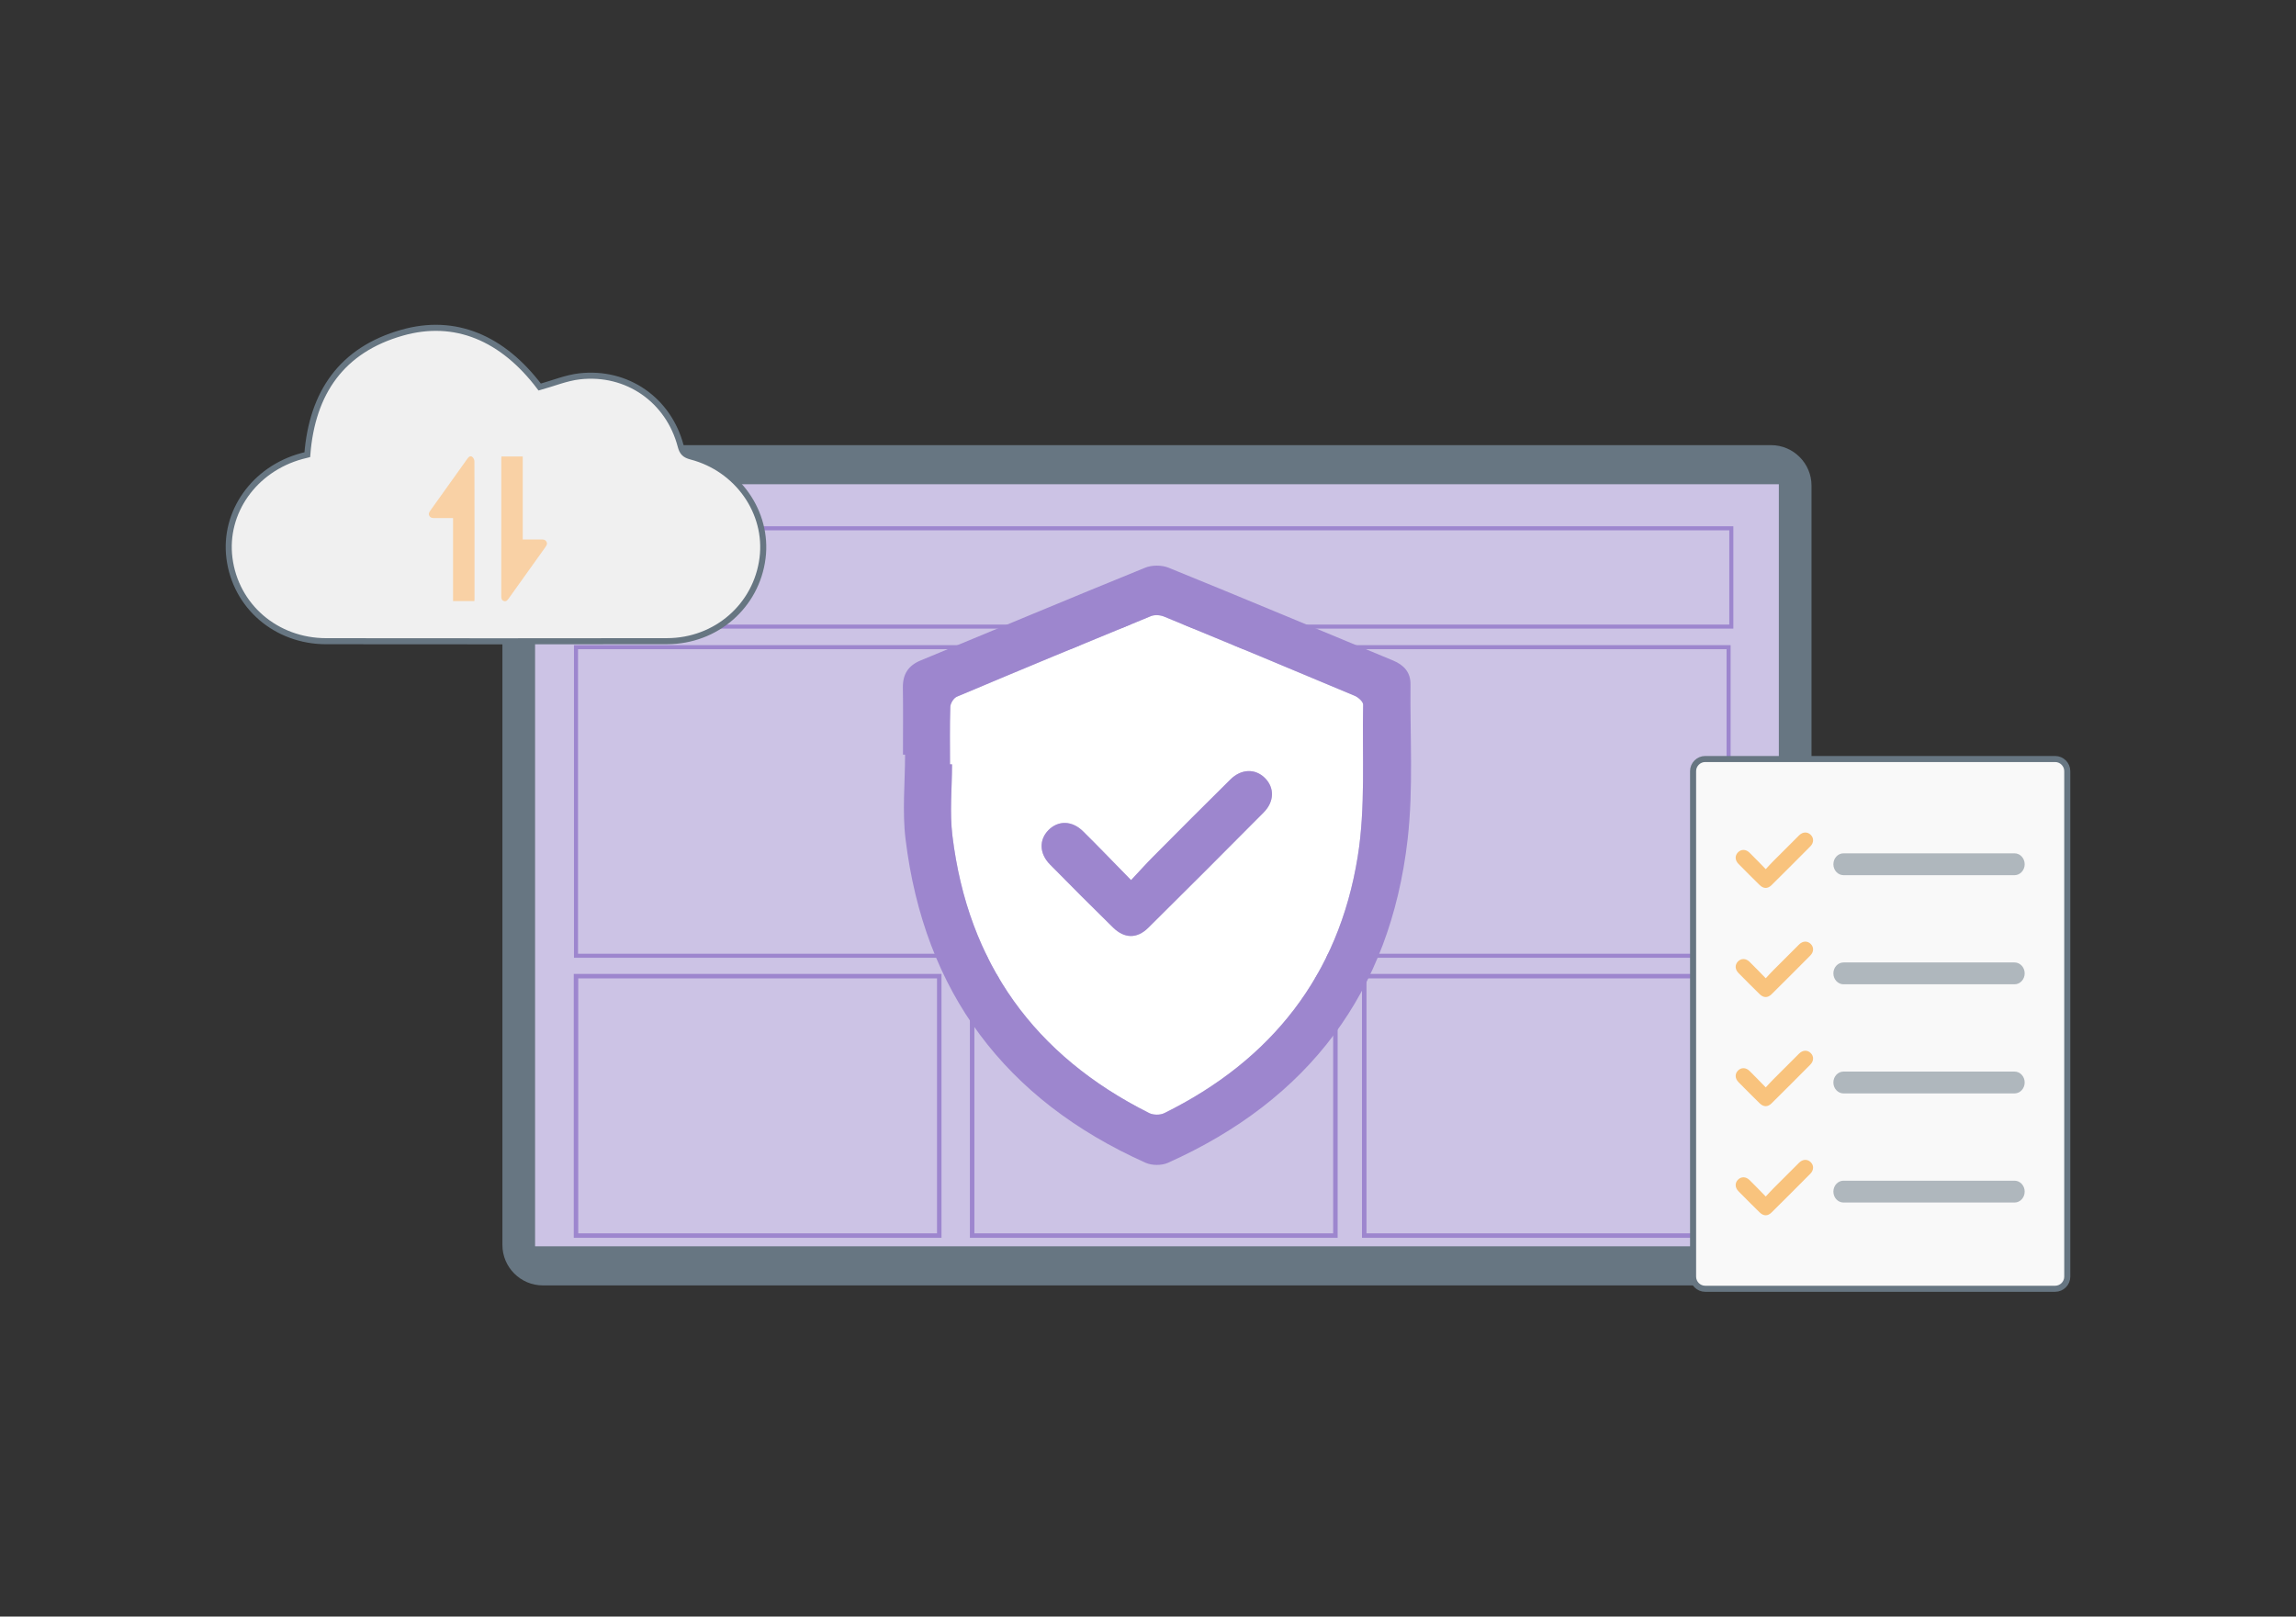
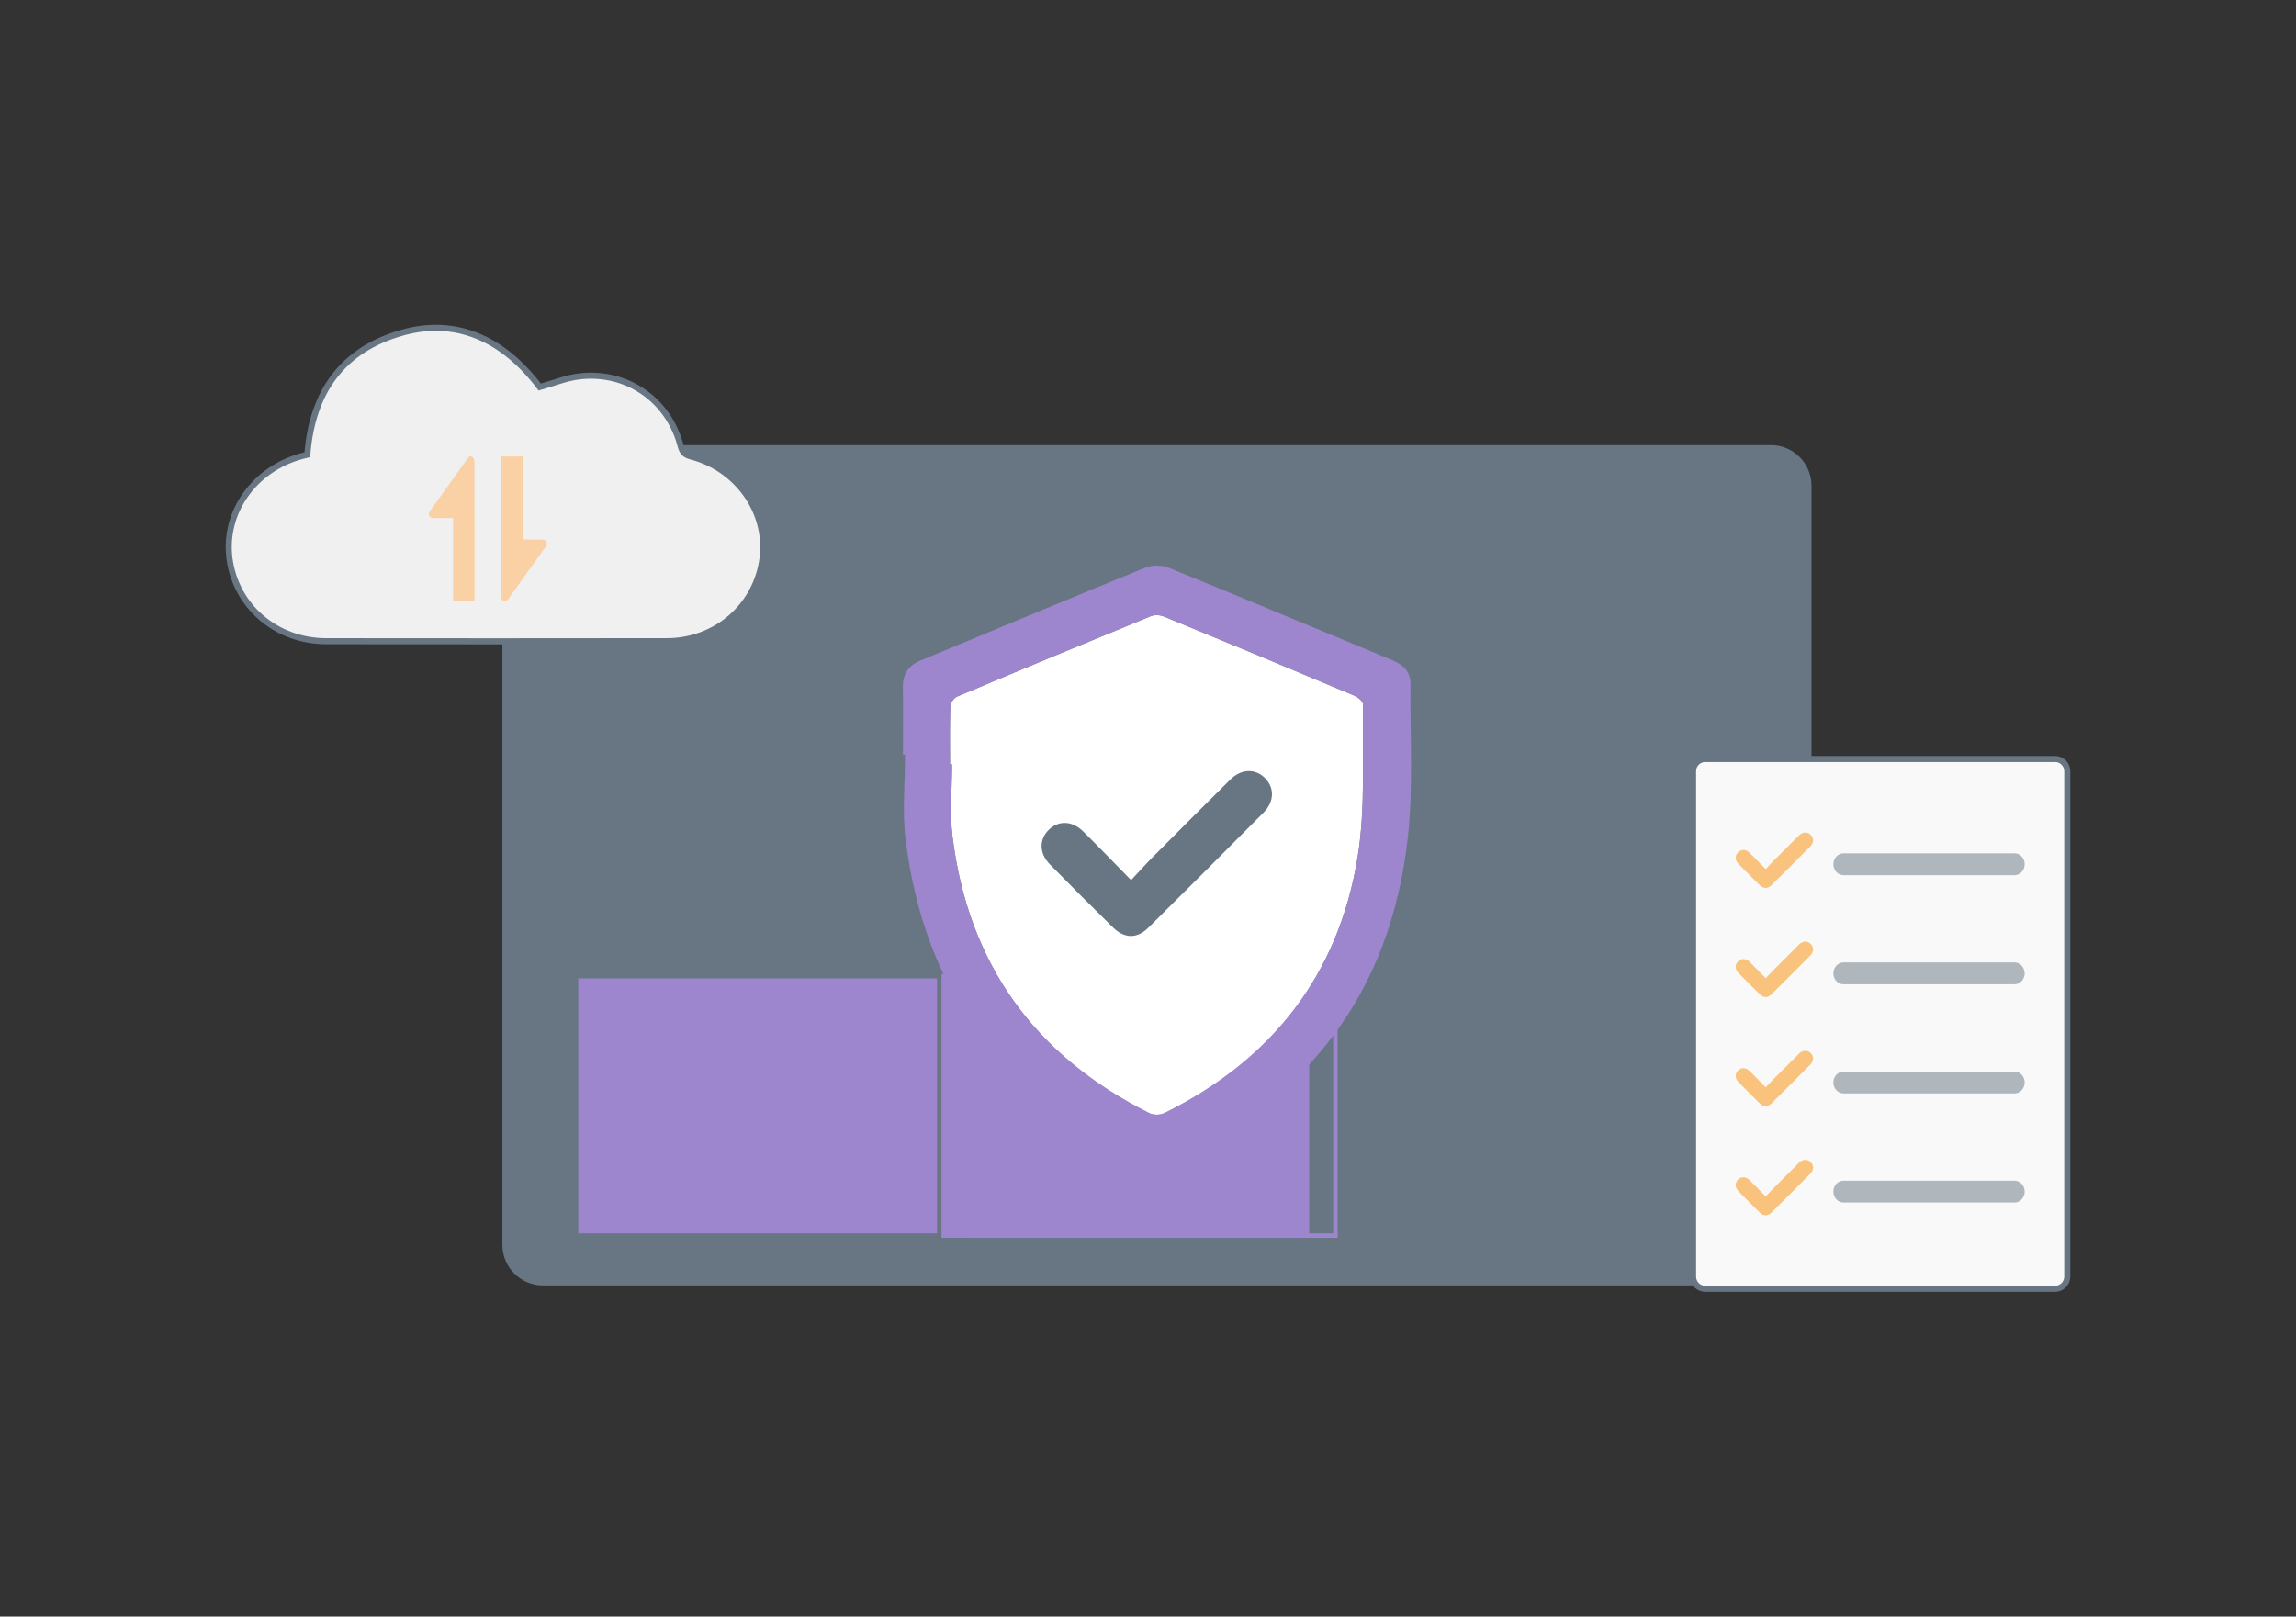
<svg xmlns="http://www.w3.org/2000/svg" version="1.1" id="Layer_1" x="0px" y="0px" width="568px" height="400px" viewBox="0 0 568 400" enable-background="new 0 0 568 400" xml:space="preserve">
  <rect x="0" y="0" width="568" height="400" fill="#333333" stroke="none" />
  <g>
    <path fill="#677682" d="M448.144,308.056c0,5.498-4.496,9.995-9.994,9.995H134.285c-5.498,0-9.994-4.497-9.994-9.995V120.141   c0-5.498,4.496-9.997,9.994-9.997h303.864c5.498,0,9.994,4.499,9.994,9.997V308.056z" />
-     <rect x="132.373" y="119.816" fill="#CCC3E5" width="307.688" height="188.563" />
-     <path fill="#9D86CE" d="M428.808,155.547H141.32v-25.324h287.487V155.547z M142.32,154.547h285.487v-23.324H142.32V154.547z" />
-     <path fill="#9D86CE" d="M428.132,236.98H141.995v-77.354h286.137V236.98z M142.997,235.979H427.13v-75.35H142.997V235.979z" />
-     <path fill="#9D86CE" d="M232.914,306.276h-90.972v-65.297h90.972V306.276z M143.05,305.169h88.757v-63.082H143.05V305.169z" />
-     <path fill="#9D86CE" d="M427.913,306.276h-90.971v-65.297h90.971V306.276z M338.05,305.169h88.756v-63.082H338.05V305.169z" />
+     <path fill="#9D86CE" d="M232.914,306.276v-65.297h90.972V306.276z M143.05,305.169h88.757v-63.082H143.05V305.169z" />
    <path fill="#9D86CE" d="M330.914,306.276h-90.972v-65.297h90.972V306.276z M241.05,305.169h88.757v-63.082H241.05V305.169z" />
    <g>
      <path fill-rule="evenodd" clip-rule="evenodd" fill="#FFFFFF" d="M235.019,189.128c0-4.747-0.084-9.496,0.074-14.239    c0.029-0.873,0.841-2.175,1.618-2.502c15.965-6.73,31.968-13.369,48-19.933c0.927-0.379,2.298-0.291,3.248,0.101    c15.756,6.471,31.486,13.01,47.189,19.613c0.874,0.368,2.093,1.454,2.078,2.185c-0.264,12.573,0.634,25.359-1.355,37.673    c-4.723,29.229-21.29,50.314-47.865,63.414c-1.01,0.498-2.701,0.479-3.711-0.026c-28.38-14.215-44.821-37.034-48.678-68.591    c-0.712-5.814-0.102-11.792-0.102-17.694C235.349,189.128,235.184,189.128,235.019,189.128z M279.811,217.772    c-4.283-4.366-8.027-8.283-11.884-12.084c-2.714-2.673-6.125-2.724-8.522-0.323c-2.387,2.391-2.323,5.818,0.332,8.52    c5.157,5.246,10.355,10.453,15.609,15.604c2.824,2.77,5.939,2.829,8.728,0.066c9.563-9.465,19.073-18.985,28.55-28.538    c2.661-2.683,2.691-6.146,0.294-8.519c-2.391-2.367-5.836-2.294-8.524,0.36c-6.405,6.325-12.759,12.706-19.105,19.091    C283.526,213.722,281.859,215.588,279.811,217.772z" />
      <g>
        <path fill-rule="evenodd" clip-rule="evenodd" fill="#9D86CE" d="M223.382,186.73c0-5.521,0.063-11.042-0.023-16.561     c-0.051-3.313,1.304-5.477,4.391-6.752c18.51-7.65,36.976-15.403,55.53-22.942c1.681-0.685,4.12-0.69,5.799-0.008     c18.555,7.54,37.022,15.289,55.525,22.953c2.681,1.107,4.366,2.909,4.334,5.89c-0.137,12.778,0.739,25.677-0.701,38.308     c-4.325,37.873-24.548,64.541-59.314,80.103c-1.552,0.694-3.96,0.685-5.514-0.012c-34.76-15.565-54.77-42.249-59.389-80.096     c-0.836-6.862-0.118-13.917-0.118-20.883C223.729,186.73,223.555,186.73,223.382,186.73z M235.019,189.128     c0.165,0,0.33,0,0.497,0c0,5.902-0.61,11.88,0.102,17.694c3.856,31.557,20.298,54.376,48.678,68.591     c1.01,0.505,2.701,0.524,3.711,0.026c26.575-13.1,43.143-34.186,47.865-63.414c1.989-12.313,1.092-25.1,1.355-37.673     c0.015-0.73-1.204-1.816-2.078-2.185c-15.703-6.604-31.434-13.143-47.189-19.613c-0.95-0.392-2.321-0.479-3.248-0.101     c-16.032,6.563-32.035,13.202-48,19.933c-0.777,0.327-1.589,1.629-1.618,2.502C234.935,179.632,235.019,184.381,235.019,189.128z     " />
-         <path fill-rule="evenodd" clip-rule="evenodd" fill="#9D86CE" d="M279.811,217.772c2.049-2.185,3.716-4.051,5.477-5.823     c6.347-6.385,12.7-12.766,19.105-19.091c2.688-2.654,6.134-2.728,8.524-0.36c2.397,2.372,2.367,5.836-0.294,8.519     c-9.477,9.553-18.986,19.073-28.55,28.538c-2.788,2.763-5.903,2.703-8.728-0.066c-5.254-5.15-10.452-10.357-15.609-15.604     c-2.655-2.701-2.719-6.129-0.332-8.52c2.397-2.4,5.809-2.35,8.522,0.323C271.783,209.489,275.527,213.406,279.811,217.772z" />
      </g>
    </g>
    <path fill-rule="evenodd" clip-rule="evenodd" fill="#F0F0F0" stroke="#677682" stroke-width="1.5" stroke-miterlimit="10" d="   M76.023,112.503c1.19-15.349,8.521-25.944,23.464-30.185c13.06-3.706,24.822,1.253,34.032,13.447   c3.353-0.928,6.561-2.275,9.878-2.65c11.751-1.324,22.018,5.855,25.001,17.271c0.406,1.556,1.046,2.175,2.59,2.577   c11.506,2.999,19.079,13.848,17.659,25.113c-1.487,11.804-11.45,20.554-23.639,20.573c-28.105,0.047-56.21,0.036-84.315,0.006   c-12.403-0.013-22.419-8.66-23.931-20.542c-1.447-11.353,6.116-22.048,17.858-25.255C75.103,112.729,75.588,112.612,76.023,112.503   z" />
    <g>
      <path fill-rule="evenodd" clip-rule="evenodd" fill="#F9D1A5" d="M117.359,148.721c-1.783,0-3.485,0-5.282,0    c0-6.846,0-13.65,0-20.538c-1.564,0-3.036-0.005-4.507,0.004c-0.533,0.003-1.052-0.001-1.353-0.551    c-0.307-0.563,0.014-0.985,0.321-1.415c3.016-4.218,6.03-8.438,9.038-12.66c0.304-0.427,0.685-0.869,1.193-0.563    c0.316,0.19,0.595,0.73,0.598,1.114c0.031,11.358,0.024,22.719,0.023,34.077C117.392,148.34,117.374,148.492,117.359,148.721z" />
      <path fill-rule="evenodd" clip-rule="evenodd" fill="#F9D1A5" d="M124.042,112.947c1.78,0,3.483,0,5.28,0    c0,6.842,0,13.646,0,20.539c1.563,0,3.033,0.006,4.503-0.002c0.533-0.003,1.055-0.006,1.356,0.543    c0.312,0.561-0.002,0.983-0.311,1.416c-3.002,4.195-6,8.393-8.994,12.594c-0.314,0.44-0.63,0.876-1.255,0.666    c-0.575-0.193-0.612-0.698-0.612-1.215c0.002-11.307,0.001-22.614,0.002-33.921C124.012,113.39,124.029,113.211,124.042,112.947z" />
    </g>
    <path fill-rule="evenodd" clip-rule="evenodd" fill="#F9F9F9" stroke="#677682" stroke-width="1.5" stroke-miterlimit="10" d="   M511.415,315.885c0,1.65-1.35,3-3,3h-86.568c-1.65,0-3-1.35-3-3V190.804c0-1.65,1.35-3,3-3h86.568c1.65,0,3,1.35,3,3V315.885z" />
    <g>
      <g>
        <path fill-rule="evenodd" clip-rule="evenodd" fill="#F9C37D" d="M436.821,215.056c0.688-0.734,1.248-1.361,1.84-1.957     c2.133-2.146,4.27-4.291,6.422-6.417c0.902-0.892,2.061-0.916,2.865-0.121c0.805,0.798,0.795,1.962-0.1,2.863     c-3.186,3.211-6.381,6.41-9.596,9.591c-0.936,0.929-1.982,0.909-2.932-0.021c-1.768-1.731-3.514-3.481-5.246-5.244     c-0.893-0.908-0.914-2.061-0.113-2.863c0.807-0.807,1.953-0.79,2.865,0.108C434.124,212.271,435.382,213.588,436.821,215.056z" />
        <path opacity="0.5" fill-rule="evenodd" clip-rule="evenodd" fill="#677682" d="M500.88,213.845c0,1.486-1.125,2.702-2.502,2.702     h-42.322c-1.377,0-2.502-1.216-2.502-2.702c0-1.487,1.125-2.703,2.502-2.703h42.322     C499.755,211.142,500.88,212.357,500.88,213.845z" />
      </g>
      <g>
        <path fill-rule="evenodd" clip-rule="evenodd" fill="#F9C37D" d="M436.821,242.056c0.688-0.734,1.248-1.361,1.84-1.957     c2.133-2.146,4.27-4.291,6.422-6.417c0.902-0.892,2.061-0.916,2.865-0.121c0.805,0.798,0.795,1.962-0.1,2.863     c-3.186,3.211-6.381,6.41-9.596,9.591c-0.936,0.929-1.982,0.909-2.932-0.021c-1.768-1.731-3.514-3.481-5.246-5.244     c-0.893-0.908-0.914-2.061-0.113-2.863c0.807-0.807,1.953-0.79,2.865,0.108C434.124,239.271,435.382,240.588,436.821,242.056z" />
        <path opacity="0.5" fill-rule="evenodd" clip-rule="evenodd" fill="#677682" d="M500.88,240.845c0,1.486-1.125,2.702-2.502,2.702     h-42.322c-1.377,0-2.502-1.216-2.502-2.702c0-1.487,1.125-2.703,2.502-2.703h42.322     C499.755,238.142,500.88,239.357,500.88,240.845z" />
      </g>
      <g>
        <path fill-rule="evenodd" clip-rule="evenodd" fill="#F9C37D" d="M436.821,269.056c0.688-0.734,1.248-1.361,1.84-1.957     c2.133-2.146,4.27-4.291,6.422-6.417c0.902-0.892,2.061-0.916,2.865-0.121c0.805,0.798,0.795,1.962-0.1,2.863     c-3.186,3.211-6.381,6.41-9.596,9.591c-0.936,0.929-1.982,0.909-2.932-0.021c-1.768-1.731-3.514-3.481-5.246-5.244     c-0.893-0.908-0.914-2.061-0.113-2.863c0.807-0.807,1.953-0.79,2.865,0.108C434.124,266.271,435.382,267.588,436.821,269.056z" />
        <path opacity="0.5" fill-rule="evenodd" clip-rule="evenodd" fill="#677682" d="M500.88,267.845c0,1.486-1.125,2.702-2.502,2.702     h-42.322c-1.377,0-2.502-1.216-2.502-2.702c0-1.487,1.125-2.703,2.502-2.703h42.322     C499.755,265.142,500.88,266.357,500.88,267.845z" />
      </g>
      <g>
        <path fill-rule="evenodd" clip-rule="evenodd" fill="#F9C37D" d="M436.821,296.056c0.688-0.734,1.248-1.361,1.84-1.957     c2.133-2.146,4.27-4.291,6.422-6.417c0.902-0.892,2.061-0.916,2.865-0.121c0.805,0.798,0.795,1.962-0.1,2.863     c-3.186,3.211-6.381,6.41-9.596,9.591c-0.936,0.929-1.982,0.909-2.932-0.021c-1.768-1.731-3.514-3.481-5.246-5.244     c-0.893-0.908-0.914-2.061-0.113-2.863c0.807-0.807,1.953-0.79,2.865,0.108C434.124,293.271,435.382,294.588,436.821,296.056z" />
        <path opacity="0.5" fill-rule="evenodd" clip-rule="evenodd" fill="#677682" d="M500.88,294.845c0,1.486-1.125,2.702-2.502,2.702     h-42.322c-1.377,0-2.502-1.216-2.502-2.702c0-1.487,1.125-2.703,2.502-2.703h42.322     C499.755,292.142,500.88,293.357,500.88,294.845z" />
      </g>
    </g>
  </g>
</svg>